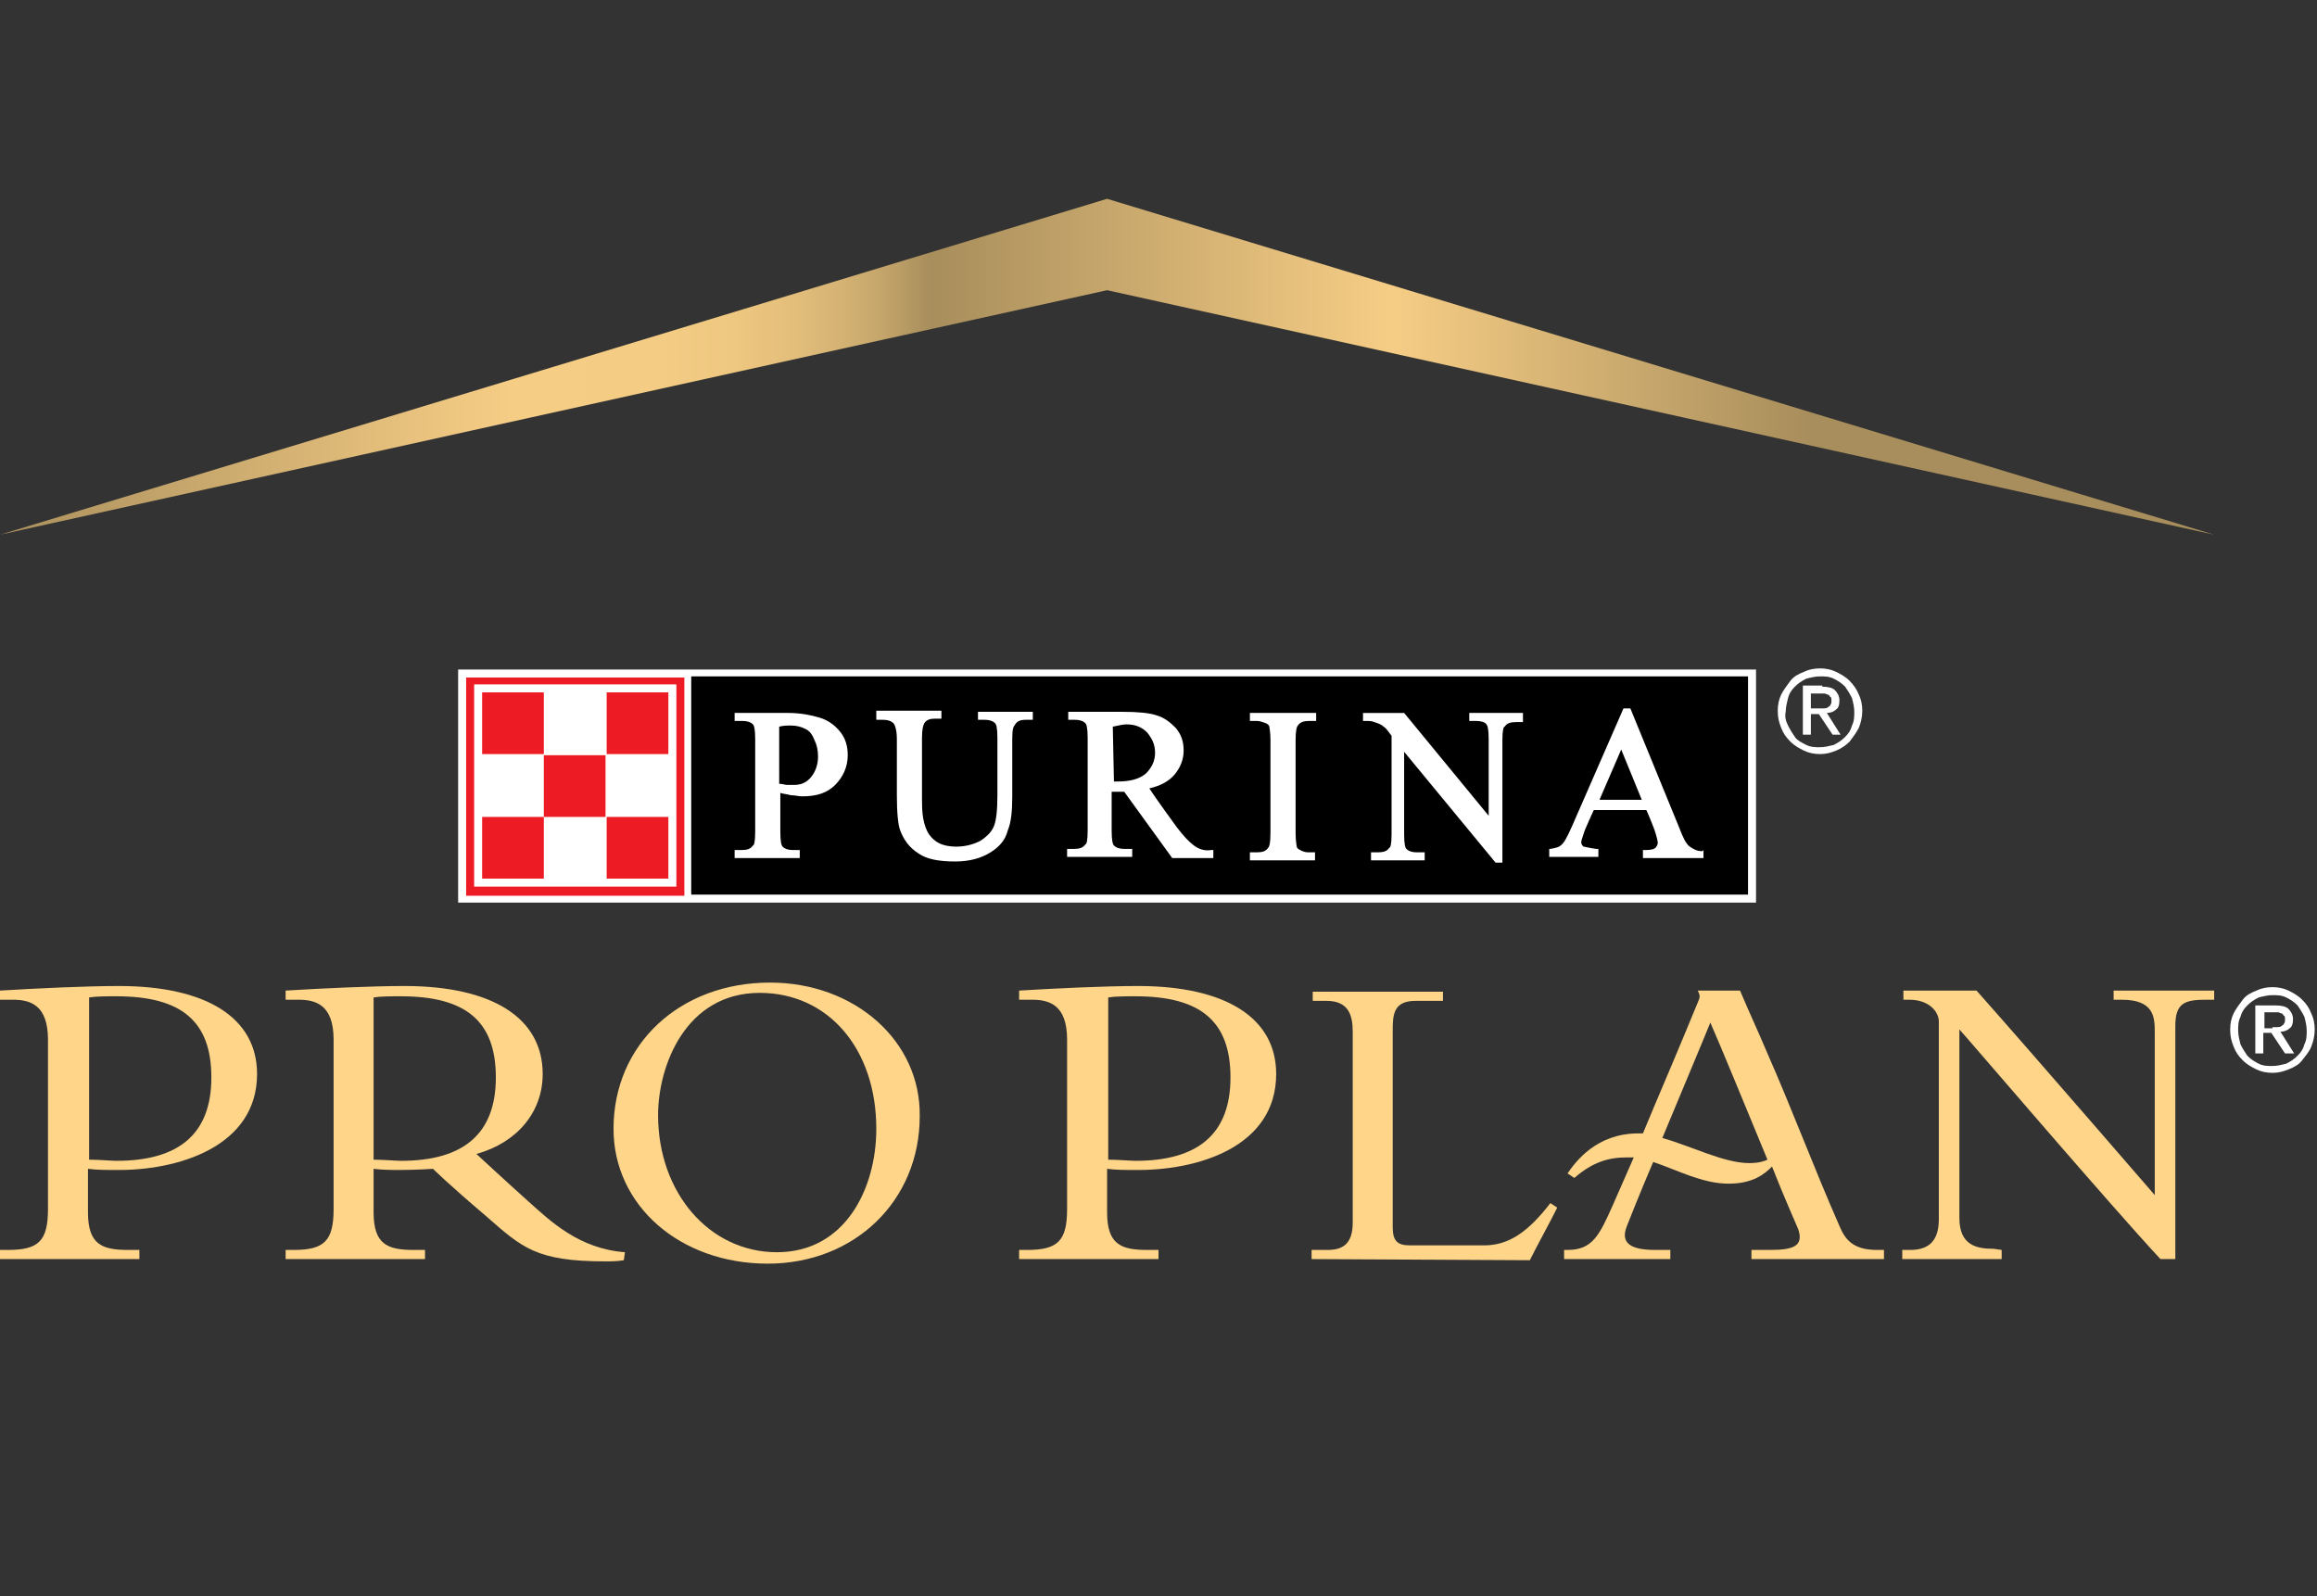
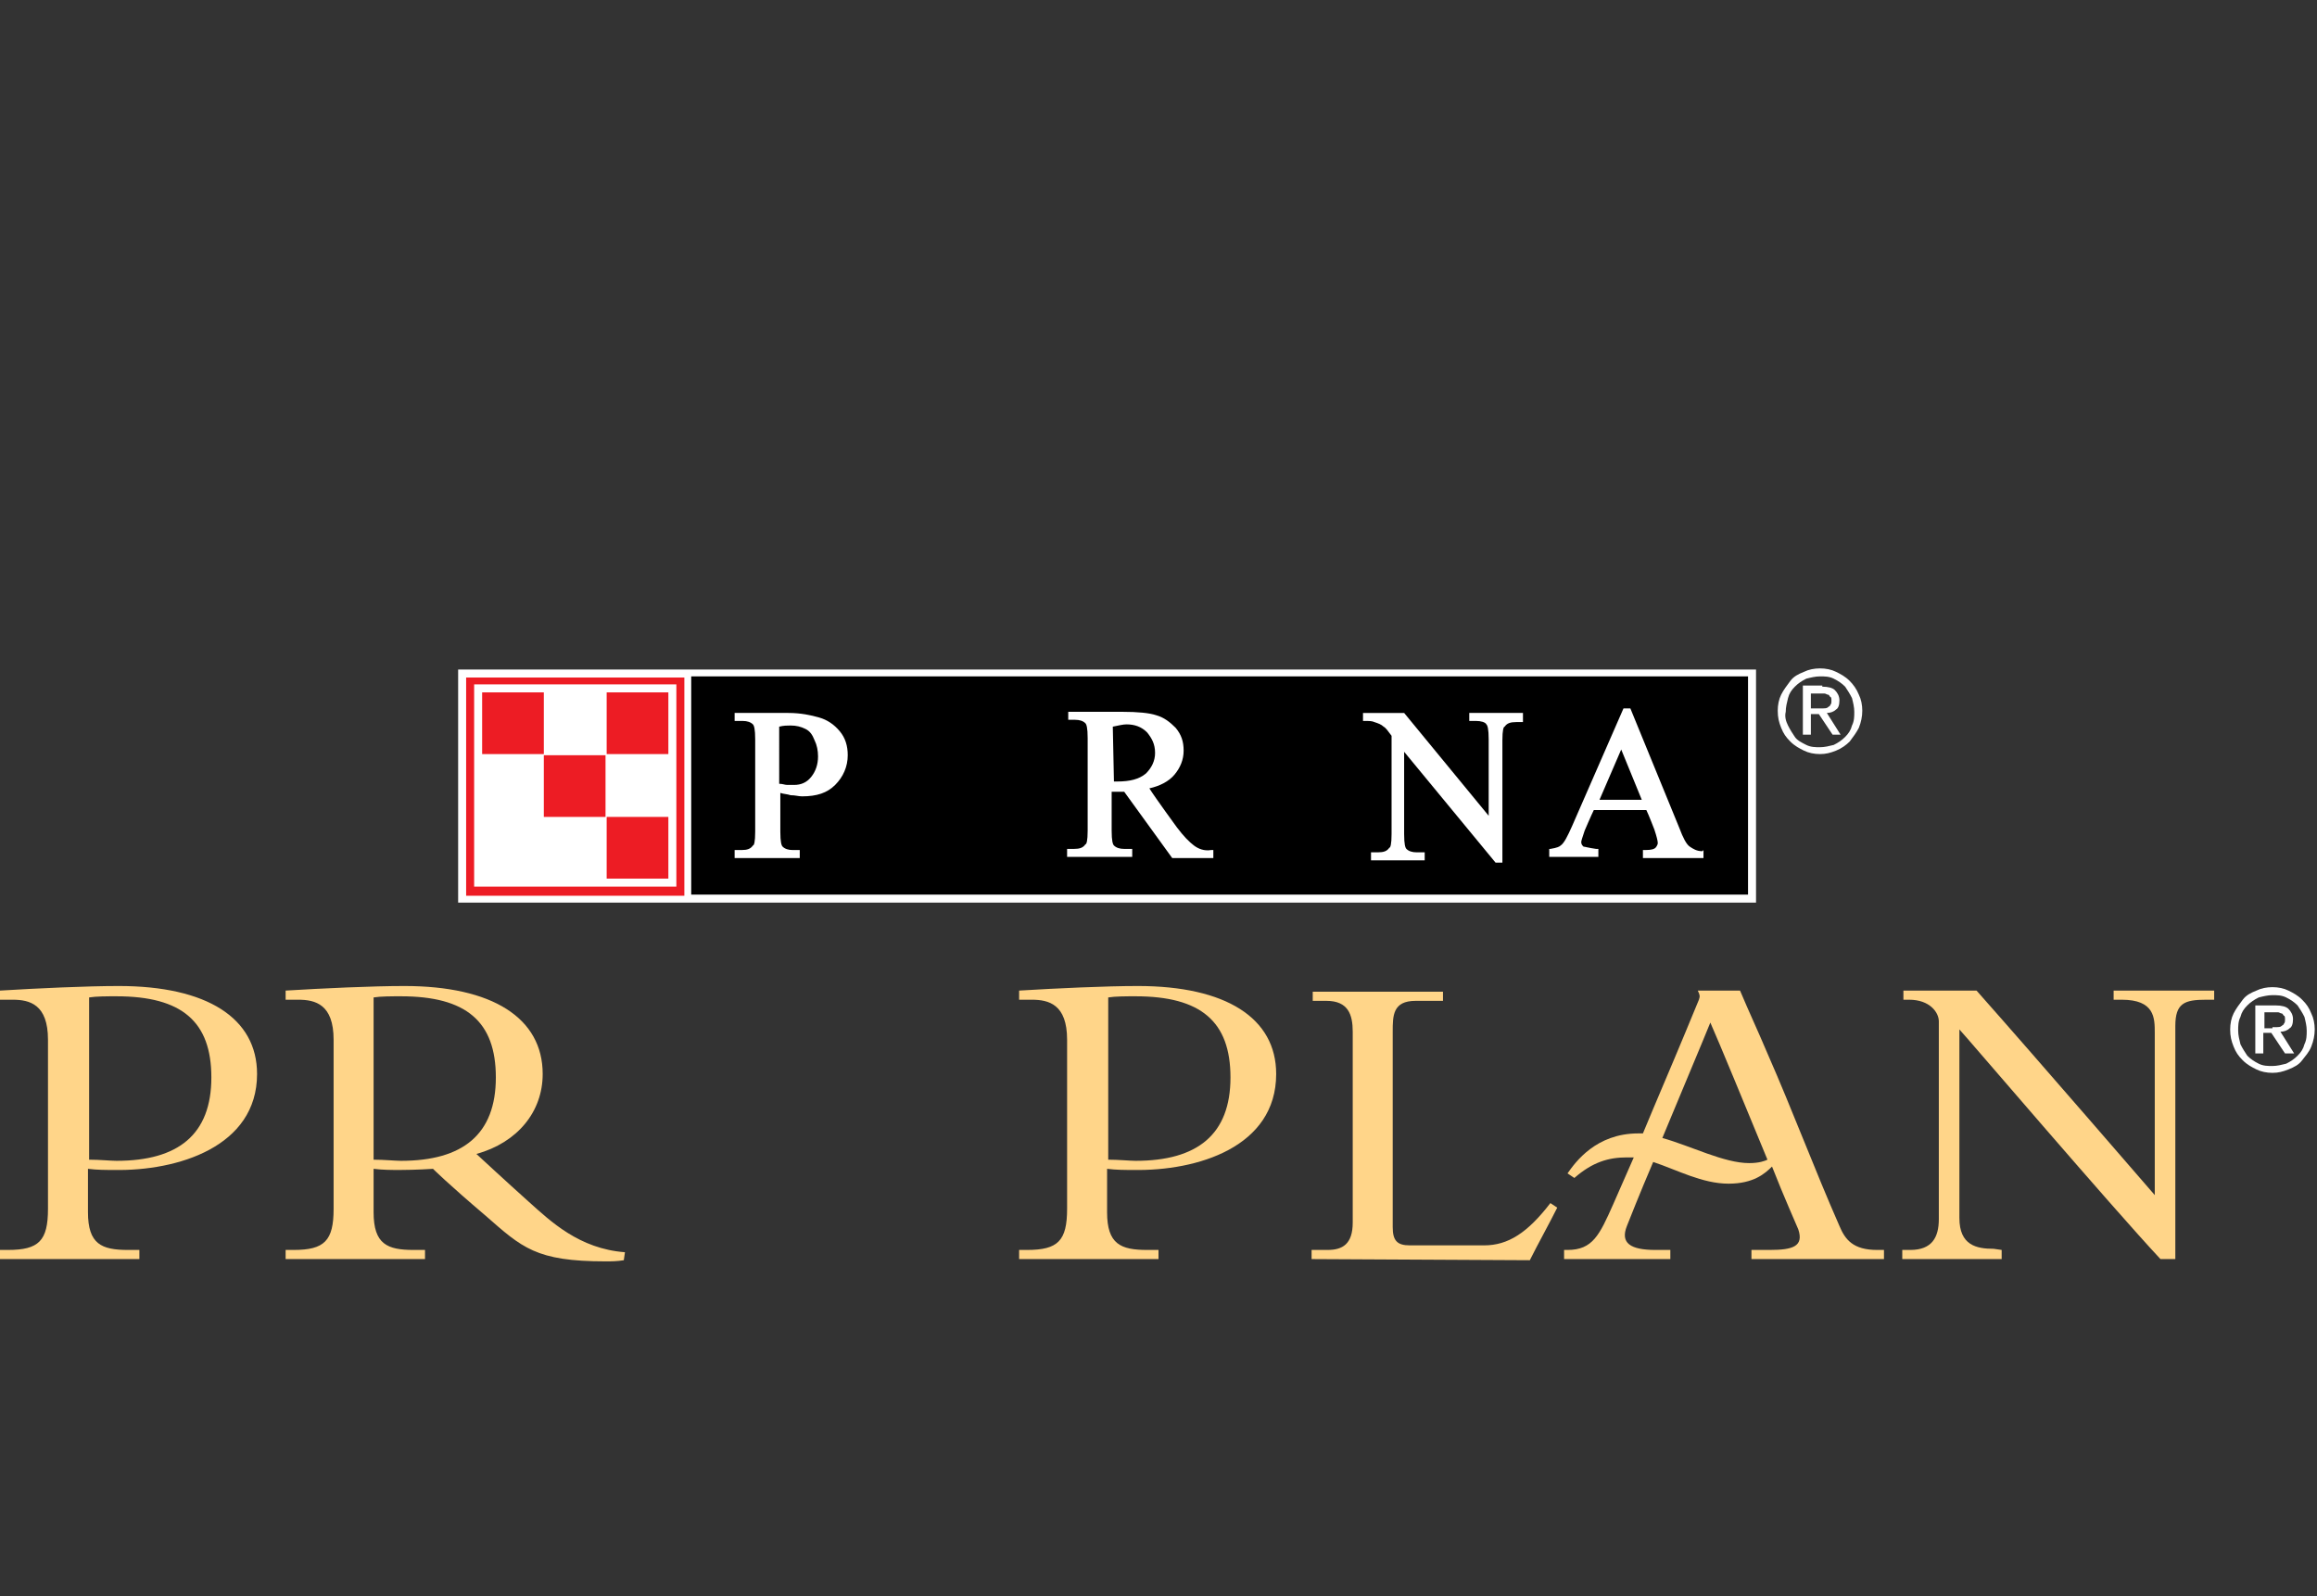
<svg xmlns="http://www.w3.org/2000/svg" xmlns:xlink="http://www.w3.org/1999/xlink" version="1.1" id="Layer_1" x="0px" y="0px" viewBox="0 0 202.8 139.7" style="enable-background:new 0 0 202.8 139.7;" xml:space="preserve">
  <rect x="0" y="0" width="202.8" height="139.7" fill="#333333" stroke="none" />
  <style type="text/css">
	
		.st0{clip-path:url(#SVGID_00000029018507451644877380000017925315303004217747_);fill:url(#SVGID_00000070117738135876626990000014463618314786615724_);}
	.st1{fill:#FFD589;}
	.st2{fill:#FFFFFF;}
	.st3{fill:#ED1C24;}
	.st4{enable-background:new    ;}
</style>
  <g>
    <g>
      <defs>
        <polygon id="SVGID_1_" points="0,46.8 96.9,25.4 193.8,46.8 96.9,17.4    " />
      </defs>
      <clipPath id="SVGID_00000121973229396509346210000007949103155548043188_">
        <use xlink:href="#SVGID_1_" style="overflow:visible;" />
      </clipPath>
      <linearGradient id="SVGID_00000077326081717681172700000014964863190906789552_" gradientUnits="userSpaceOnUse" x1="-216.875" y1="250.048" x2="-215.875" y2="250.048" gradientTransform="matrix(193.792 0 0 -193.792 42028.609 48489.41)">
        <stop offset="0" style="stop-color:#A88E5C" />
        <stop offset="1.229380e-03" style="stop-color:#A88E5C" />
        <stop offset="0.237" style="stop-color:#F6CD85" />
        <stop offset="0.303" style="stop-color:#F4CC84" />
        <stop offset="0.336" style="stop-color:#EEC780" />
        <stop offset="0.363" style="stop-color:#E3BE7B" />
        <stop offset="0.386" style="stop-color:#D3B173" />
        <stop offset="0.406" style="stop-color:#BFA168" />
        <stop offset="0.423" style="stop-color:#A88E5C" />
        <stop offset="0.628" style="stop-color:#F6CD85" />
        <stop offset="0.814" style="stop-color:#A88E5C" />
        <stop offset="1" style="stop-color:#A88E5C" />
      </linearGradient>
-       <rect y="17.4" style="clip-path:url(#SVGID_00000121973229396509346210000007949103155548043188_);fill:url(#SVGID_00000077326081717681172700000014964863190906789552_);" width="193.8" height="29.4" />
    </g>
  </g>
  <g>
    <g>
      <path class="st1" d="M175.2,109.4v0.8h-8.7v-0.8h0.7c1.9,0,2.5-1.1,2.5-2.7c0-5.9,0-11.4,0-17.3c0-0.8-0.8-1.9-2.6-1.9h-0.5    c0-0.1,0-0.5,0-0.8h6.4c5.5,6.2,15.5,17.8,15.6,17.9c0-0.2,0-9.5,0-14.2c0-1.3,0-2.9-2.9-2.9H185v-0.8h8.8v0.8h-0.7    c-1.9,0-2.7,0.3-2.7,2.3c0,6.6,0,20.2,0,20.4h-1.3c-4.3-4.6-17.2-19.7-17.6-20.1c0,0,0,11.2,0,16.5c0,2.4,1.5,2.7,3,2.7    L175.2,109.4L175.2,109.4z" />
    </g>
    <g>
      <path class="st1" d="M114.8,110.2v-0.8h1.4c1.3,0,2.2-0.5,2.2-2.4c0-5.6,0-11.2,0-16.7c0-1.5-0.4-2.7-2.3-2.7c-0.4,0-0.7,0-1.2,0    v-0.8h11.4v0.8c-0.8,0-1.6,0-2.4,0c-2,0-2,1.3-2,2.7v17.1c0,1.2,0.4,1.6,1.5,1.6h6.5c2.1,0,3.8-1.1,5.8-3.7    c0.3,0.2,0.3,0.2,0.6,0.4c-0.7,1.4-1.7,3.2-2.4,4.6L114.8,110.2L114.8,110.2z" />
    </g>
    <g>
      <path class="st1" d="M54.7,109.6c-4-0.3-6.5-2.7-8.4-4.4c-1.9-1.7-4.6-4.2-4.6-4.2c3.6-1,5.8-3.7,5.8-7c0-4.9-4.4-7.7-12.1-7.7    c-2.8,0-7.1,0.2-10.4,0.4v0.8c0.4,0,0.7,0,1.1,0c1.5,0,3.1,0.4,3.1,3.5v14.8c0,2.8-0.8,3.6-3.5,3.6H25v0.8h12.2v-0.8h-1    c-2.3,0-3.5-0.5-3.5-3.3v-3.8c0.8,0.1,1.6,0.1,2.3,0.1c1.4,0,2.9-0.1,2.9-0.1s1.3,1.3,4.6,4.1c3.2,2.8,4.4,4,10.5,4    c0.5,0,1,0,1.6-0.1L54.7,109.6z M32.7,101.5V87.3c0.6-0.1,1.6-0.1,2.4-0.1c5.7,0,8.3,2.2,8.3,7.1c0,5-2.9,7.3-8.3,7.3    C34.6,101.6,33.6,101.5,32.7,101.5" />
    </g>
    <g>
      <path class="st1" d="M22.5,94c0-4.9-4.4-7.7-12.1-7.7c-2.8,0-7.1,0.2-10.4,0.4v0.8c0.4,0,0.7,0,1.1,0c1.5,0,3.1,0.4,3.1,3.5v14.8    c0,2.8-0.8,3.6-3.5,3.6H0v0.8h12.2v-0.8h-1c-2.3,0-3.5-0.5-3.5-3.3v-3.8c0.8,0.1,1.6,0.1,2.3,0.1C15.5,102.5,22.5,100.4,22.5,94     M7.8,101.5V87.3c0.6-0.1,1.6-0.1,2.4-0.1c5.7,0,8.3,2.2,8.3,7.1c0,5-2.9,7.3-8.3,7.3C9.7,101.6,8.7,101.5,7.8,101.5" />
    </g>
    <g>
      <path class="st1" d="M111.7,94c0-4.9-4.4-7.7-12.1-7.7c-2.8,0-7.1,0.2-10.4,0.4v0.8c0.4,0,0.7,0,1.1,0c1.5,0,3.1,0.4,3.1,3.5v14.8    c0,2.8-0.8,3.6-3.5,3.6h-0.7v0.8h12.2v-0.8h-1c-2.3,0-3.5-0.5-3.5-3.3v-3.8c0.8,0.1,1.6,0.1,2.3,0.1    C104.8,102.5,111.7,100.4,111.7,94 M97,101.5V87.3c0.6-0.1,1.6-0.1,2.4-0.1c5.7,0,8.3,2.2,8.3,7.1c0,5-2.9,7.3-8.3,7.3    C98.9,101.6,97.9,101.5,97,101.5" />
    </g>
    <g>
-       <path class="st1" d="M67.4,86c-7.9,0-13.7,5.4-13.7,12.8c0,6.7,5.8,11.8,13.5,11.8c7.6,0,13.3-5.5,13.3-12.9    C80.6,91.1,74.8,86,67.4,86 M68,109.6c-5.9,0-10.4-5.2-10.4-12c0-4.3,2.4-10.7,8.9-10.7c6,0,10.2,4.9,10.2,11.9    C76.7,104,74,109.6,68,109.6" />
-     </g>
+       </g>
    <g>
      <path class="st1" d="M164.3,109.4c-2.1,0-2.8-0.9-3.3-2.1c-2.2-5-4.1-10.1-6.3-15.1c-0.8-1.9-1.6-3.6-2.4-5.5h-3.7    c0.2,0.4,0.2,0.5,0.1,0.8c-0.4,1-0.8,1.9-1.2,2.9c-1.2,2.9-2.5,5.9-3.7,8.8c-0.2,0-0.3,0-0.4,0c-3.7,0-5.5,2.5-6.2,3.5l0.6,0.4    c1.6-1.4,3-1.8,4.6-1.8c0.2,0,0.4,0,0.6,0c-0.6,1.4-1.2,2.7-1.8,4.1c-1.2,2.7-1.8,4-4,4h-0.3v0.8h9.3v-0.8h-1.3    c-2.2,0-3.1-0.6-2.5-2.1c0.2-0.5,1.1-2.8,2.3-5.6c2.1,0.7,4.3,1.9,6.6,1.9c2.2,0,3.2-0.9,3.8-1.5c1.1,2.8,2.1,5,2.3,5.5    c0.5,1.5-0.5,1.8-2.5,1.8h-1.6v0.8h11.6v-0.8L164.3,109.4L164.3,109.4z M153.1,101.8c-2.2,0-5.1-1.5-7.6-2.2    c1.7-4.1,3.6-8.6,4.2-10.1c0.8,1.8,3.1,7.4,5,12C154.5,101.6,154,101.8,153.1,101.8" />
    </g>
    <g>
      <rect x="40.1" y="58.6" class="st2" width="113.6" height="20.4" />
    </g>
    <g>
      <rect x="60.5" y="59.2" width="92.5" height="19.1" />
    </g>
    <g>
      <path class="st2" d="M71.7,62.8c-0.7-0.2-1.6-0.4-2.7-0.4h-4.7v0.7H65c0.4,0,0.7,0.1,0.9,0.3c0.1,0.1,0.2,0.4,0.2,1.3v8.1    c0,0.9-0.1,1.2-0.2,1.2c-0.2,0.3-0.5,0.4-1,0.4h-0.6v0.7H70v-0.7h-0.6c-0.4,0-0.7-0.1-0.9-0.3c-0.1-0.1-0.2-0.4-0.2-1.3v-3.4    c0.3,0.1,0.6,0.1,0.9,0.2c0.4,0,0.7,0.1,1,0.1c1.3,0,2.2-0.3,2.9-1c0.7-0.7,1.1-1.6,1.1-2.6c0-0.8-0.2-1.5-0.7-2.1    C73,63.4,72.4,63,71.7,62.8 M68.2,63.6c0.4-0.1,0.7-0.1,1-0.1c0.5,0,0.9,0.1,1.3,0.3s0.6,0.5,0.8,1c0.2,0.4,0.3,0.9,0.3,1.4    c0,0.7-0.2,1.3-0.6,1.8s-0.9,0.7-1.5,0.7c-0.2,0-0.4,0-0.6,0s-0.4-0.1-0.7-0.1L68.2,63.6L68.2,63.6z" />
    </g>
    <g>
-       <path class="st2" d="M85.6,62.3V63h0.6c0.4,0,0.7,0.1,0.9,0.3c0.1,0.1,0.2,0.4,0.2,1.3v5c0,1.3-0.1,2.2-0.3,2.7    c-0.2,0.5-0.6,0.9-1.2,1.3c-0.6,0.3-1.3,0.5-2.1,0.5c-0.6,0-1.1-0.1-1.5-0.3c-0.4-0.2-0.7-0.5-0.9-0.8c-0.2-0.3-0.4-0.8-0.5-1.4    s-0.1-1.2-0.1-1.6v-5.4c0-0.8,0.1-1.1,0.2-1.3c0.2-0.3,0.5-0.4,0.9-0.4h0.6v-0.7h-5.7V63h0.6c0.4,0,0.7,0.1,0.9,0.3    c0.1,0.1,0.3,0.5,0.3,1.4v4.9c0,1.5,0.1,2.6,0.3,3.1c0.3,0.8,0.8,1.5,1.6,2c0.7,0.5,1.8,0.7,3.2,0.7c1.3,0,2.3-0.3,3.1-0.8    c0.8-0.5,1.3-1.1,1.5-1.9c0.3-0.7,0.4-1.7,0.4-3v-5c0-0.9,0.1-1.1,0.2-1.2c0.2-0.4,0.5-0.5,1-0.5h0.6v-0.7L85.6,62.3L85.6,62.3z" />
-     </g>
+       </g>
    <g>
      <path class="st2" d="M104.5,74c-0.4-0.3-0.9-0.8-1.5-1.6c0,0-1.9-2.6-2.4-3.4c0.9-0.2,1.7-0.6,2.2-1.2s0.8-1.3,0.8-2.1    c0-0.8-0.2-1.4-0.7-2c-0.5-0.5-1-0.9-1.7-1.1c-0.6-0.2-1.6-0.3-3-0.3h-4.7V63h0.6c0.4,0,0.7,0.1,0.9,0.3c0.1,0.1,0.2,0.4,0.2,1.3    v8.1c0,0.9-0.1,1.2-0.2,1.2c-0.2,0.3-0.5,0.4-1,0.4h-0.6V75h5.7v-0.7h-0.7c-0.4,0-0.7-0.1-0.9-0.3c-0.1-0.1-0.2-0.4-0.2-1.3v-3.4    h0.1c0.1,0,0.2,0,0.3,0c0.2,0,0.4,0,0.7,0l4.2,5.8h3.6v-0.7H106C105.4,74.5,104.9,74.3,104.5,74 M97.4,63.6    c0.5-0.1,0.9-0.2,1.2-0.2c0.7,0,1.3,0.2,1.8,0.7c0.4,0.5,0.7,1,0.7,1.8c0,0.7-0.3,1.3-0.8,1.8c-0.6,0.5-1.4,0.7-2.5,0.7h-0.3    L97.4,63.6L97.4,63.6z" />
    </g>
    <g>
-       <path class="st2" d="M109.4,62.4v0.7h0.6c0.3,0,0.5,0.1,0.8,0.2c0.2,0.1,0.3,0.2,0.3,0.3s0.1,0.4,0.1,1.2v8.1    c0,0.9-0.1,1.2-0.2,1.3c-0.2,0.3-0.5,0.4-1,0.4h-0.6v0.7h5.7v-0.7h-0.6c-0.3,0-0.5-0.1-0.7-0.2s-0.3-0.2-0.3-0.3    c0-0.1-0.1-0.4-0.1-1.2v-8.1c0-0.9,0.1-1.2,0.2-1.3c0.2-0.3,0.5-0.4,1-0.4h0.6v-0.7C115.2,62.4,109.4,62.4,109.4,62.4z" />
-     </g>
+       </g>
    <g>
      <path class="st2" d="M133.3,62.4h-4.7v0.7h0.6c0.4,0,0.8,0.1,0.9,0.3c0.1,0.1,0.2,0.4,0.2,1.3v6.7l-7.4-9h-3.6v0.7h0.2    c0.3,0,0.6,0,0.8,0.1c0.3,0.1,0.6,0.2,0.8,0.4c0.2,0.1,0.4,0.4,0.7,0.8V73c0,0.9-0.1,1.2-0.2,1.2c-0.2,0.3-0.5,0.4-1,0.4H120v0.7    h4.7v-0.7H124c-0.4,0-0.7-0.1-0.9-0.3c-0.1-0.1-0.2-0.4-0.2-1.3v-7.2l8,9.7h0.6V64.8c0-0.9,0.1-1.2,0.2-1.2c0.2-0.3,0.5-0.4,1-0.4    h0.6V62.4z" />
    </g>
    <g>
      <path class="st2" d="M149,74.5c-0.5,0-0.8-0.2-1.1-0.4c-0.3-0.2-0.6-0.8-0.9-1.6L142.7,62h-0.6l-4.5,10.3c-0.4,0.9-0.7,1.5-1,1.7    c-0.1,0.1-0.3,0.2-0.9,0.3h-0.1V75h4.3v-0.7h-0.2c-0.7-0.1-1-0.2-1.1-0.2c-0.1-0.1-0.2-0.2-0.2-0.4c0-0.1,0.1-0.4,0.3-1    c0,0,0.6-1.4,0.8-1.8h4.6c0.2,0.4,0.7,1.7,0.7,1.7c0.2,0.6,0.3,1,0.3,1.2c0,0.1-0.1,0.3-0.2,0.4c-0.1,0.1-0.3,0.2-0.9,0.2h-0.2    v0.7h5.3v-0.7L149,74.5z M141.9,65.6l1.8,4.4H140L141.9,65.6z" />
    </g>
    <g>
      <rect x="40.8" y="59.3" class="st3" width="19.1" height="19.1" />
    </g>
    <g>
      <rect x="41.5" y="59.9" class="st2" width="17.7" height="17.7" />
    </g>
    <g>
-       <rect x="42.2" y="71.5" class="st3" width="5.4" height="5.4" />
-     </g>
+       </g>
    <g>
      <rect x="53.1" y="71.5" class="st3" width="5.4" height="5.4" />
    </g>
    <g>
      <rect x="47.6" y="66.1" class="st3" width="5.4" height="5.4" />
    </g>
    <g>
      <rect x="42.2" y="60.6" class="st3" width="5.4" height="5.4" />
    </g>
    <g>
      <rect x="53.1" y="60.6" class="st3" width="5.4" height="5.4" />
    </g>
  </g>
  <g class="st4">
    <path class="st2" d="M155.9,60.8c0.2-0.4,0.5-0.8,0.8-1.2s0.7-0.6,1.2-0.8c0.4-0.2,0.9-0.3,1.4-0.3s1,0.1,1.4,0.3   c0.4,0.2,0.8,0.4,1.2,0.8c0.3,0.3,0.6,0.7,0.8,1.2c0.2,0.4,0.3,0.9,0.3,1.4c0,0.5-0.1,1-0.3,1.5c-0.2,0.4-0.5,0.8-0.8,1.2   c-0.3,0.3-0.7,0.6-1.2,0.8s-0.9,0.3-1.4,0.3s-1-0.1-1.4-0.3s-0.8-0.4-1.2-0.8s-0.6-0.7-0.8-1.2s-0.3-0.9-0.3-1.5   C155.6,61.7,155.7,61.2,155.9,60.8z M156.5,63.5c0.2,0.4,0.4,0.7,0.6,1s0.6,0.5,1,0.7c0.4,0.2,0.8,0.2,1.2,0.2   c0.4,0,0.8-0.1,1.2-0.2c0.4-0.2,0.7-0.4,1-0.7c0.3-0.3,0.5-0.6,0.6-1c0.2-0.4,0.2-0.8,0.2-1.2c0-0.4-0.1-0.8-0.2-1.2   c-0.2-0.4-0.4-0.7-0.6-1c-0.3-0.3-0.6-0.5-1-0.7c-0.4-0.2-0.8-0.2-1.2-0.2c-0.4,0-0.8,0.1-1.2,0.2c-0.4,0.2-0.7,0.4-1,0.7   c-0.3,0.3-0.5,0.6-0.6,1s-0.2,0.8-0.2,1.2C156.2,62.7,156.3,63.1,156.5,63.5z M159.5,60.1c0.5,0,0.9,0.1,1.1,0.3   c0.2,0.2,0.4,0.5,0.4,0.9c0,0.4-0.1,0.7-0.3,0.8c-0.2,0.2-0.5,0.3-0.8,0.3l1.2,1.9h-0.7l-1.2-1.8h-0.7v1.8h-0.7v-4.3H159.5z    M159.2,62c0.2,0,0.3,0,0.4,0s0.3,0,0.4-0.1s0.2-0.1,0.2-0.2c0.1-0.1,0.1-0.2,0.1-0.4c0-0.1,0-0.3-0.1-0.3   c-0.1-0.1-0.1-0.2-0.2-0.2c-0.1,0-0.2-0.1-0.3-0.1c-0.1,0-0.2,0-0.3,0h-0.9V62H159.2z" />
  </g>
  <g>
    <g>
      <g>
        <g class="st4">
          <path class="st2" d="M195.5,88.7c0.2-0.4,0.5-0.8,0.8-1.2s0.7-0.6,1.2-0.8c0.4-0.2,0.9-0.3,1.4-0.3s1,0.1,1.4,0.3      c0.4,0.2,0.8,0.4,1.2,0.8s0.6,0.7,0.8,1.2c0.2,0.4,0.3,0.9,0.3,1.4c0,0.5-0.1,1-0.3,1.5s-0.5,0.8-0.8,1.2s-0.7,0.6-1.2,0.8      s-0.9,0.3-1.4,0.3s-1-0.1-1.4-0.3c-0.4-0.2-0.8-0.4-1.2-0.8s-0.6-0.7-0.8-1.2s-0.3-0.9-0.3-1.5      C195.2,89.6,195.3,89.1,195.5,88.7z M196.1,91.4c0.2,0.4,0.4,0.7,0.6,1c0.3,0.3,0.6,0.5,1,0.7c0.4,0.2,0.8,0.2,1.2,0.2      c0.4,0,0.8-0.1,1.2-0.2c0.4-0.2,0.7-0.4,1-0.7c0.3-0.3,0.5-0.6,0.6-1c0.2-0.4,0.2-0.8,0.2-1.2c0-0.4-0.1-0.8-0.2-1.2      c-0.2-0.4-0.4-0.7-0.6-1c-0.3-0.3-0.6-0.5-1-0.7c-0.4-0.2-0.8-0.2-1.2-0.2c-0.4,0-0.8,0.1-1.2,0.2c-0.4,0.2-0.7,0.4-1,0.7      c-0.3,0.3-0.5,0.6-0.6,1c-0.2,0.4-0.2,0.8-0.2,1.2C195.9,90.6,196,91,196.1,91.4z M199.2,88c0.5,0,0.9,0.1,1.1,0.3      s0.4,0.5,0.4,0.9c0,0.4-0.1,0.7-0.3,0.8c-0.2,0.2-0.5,0.3-0.8,0.3l1.2,1.9H200l-1.2-1.8h-0.7v1.8h-0.7V88H199.2z M198.9,89.9      c0.1,0,0.3,0,0.4,0c0.1,0,0.3,0,0.4-0.1s0.2-0.1,0.2-0.2c0.1-0.1,0.1-0.2,0.1-0.4c0-0.1,0-0.3-0.1-0.3c-0.1-0.1-0.1-0.2-0.2-0.2      c-0.1,0-0.2-0.1-0.3-0.1c-0.1,0-0.2,0-0.3,0h-0.9v1.4H198.9z" />
        </g>
      </g>
    </g>
  </g>
</svg>